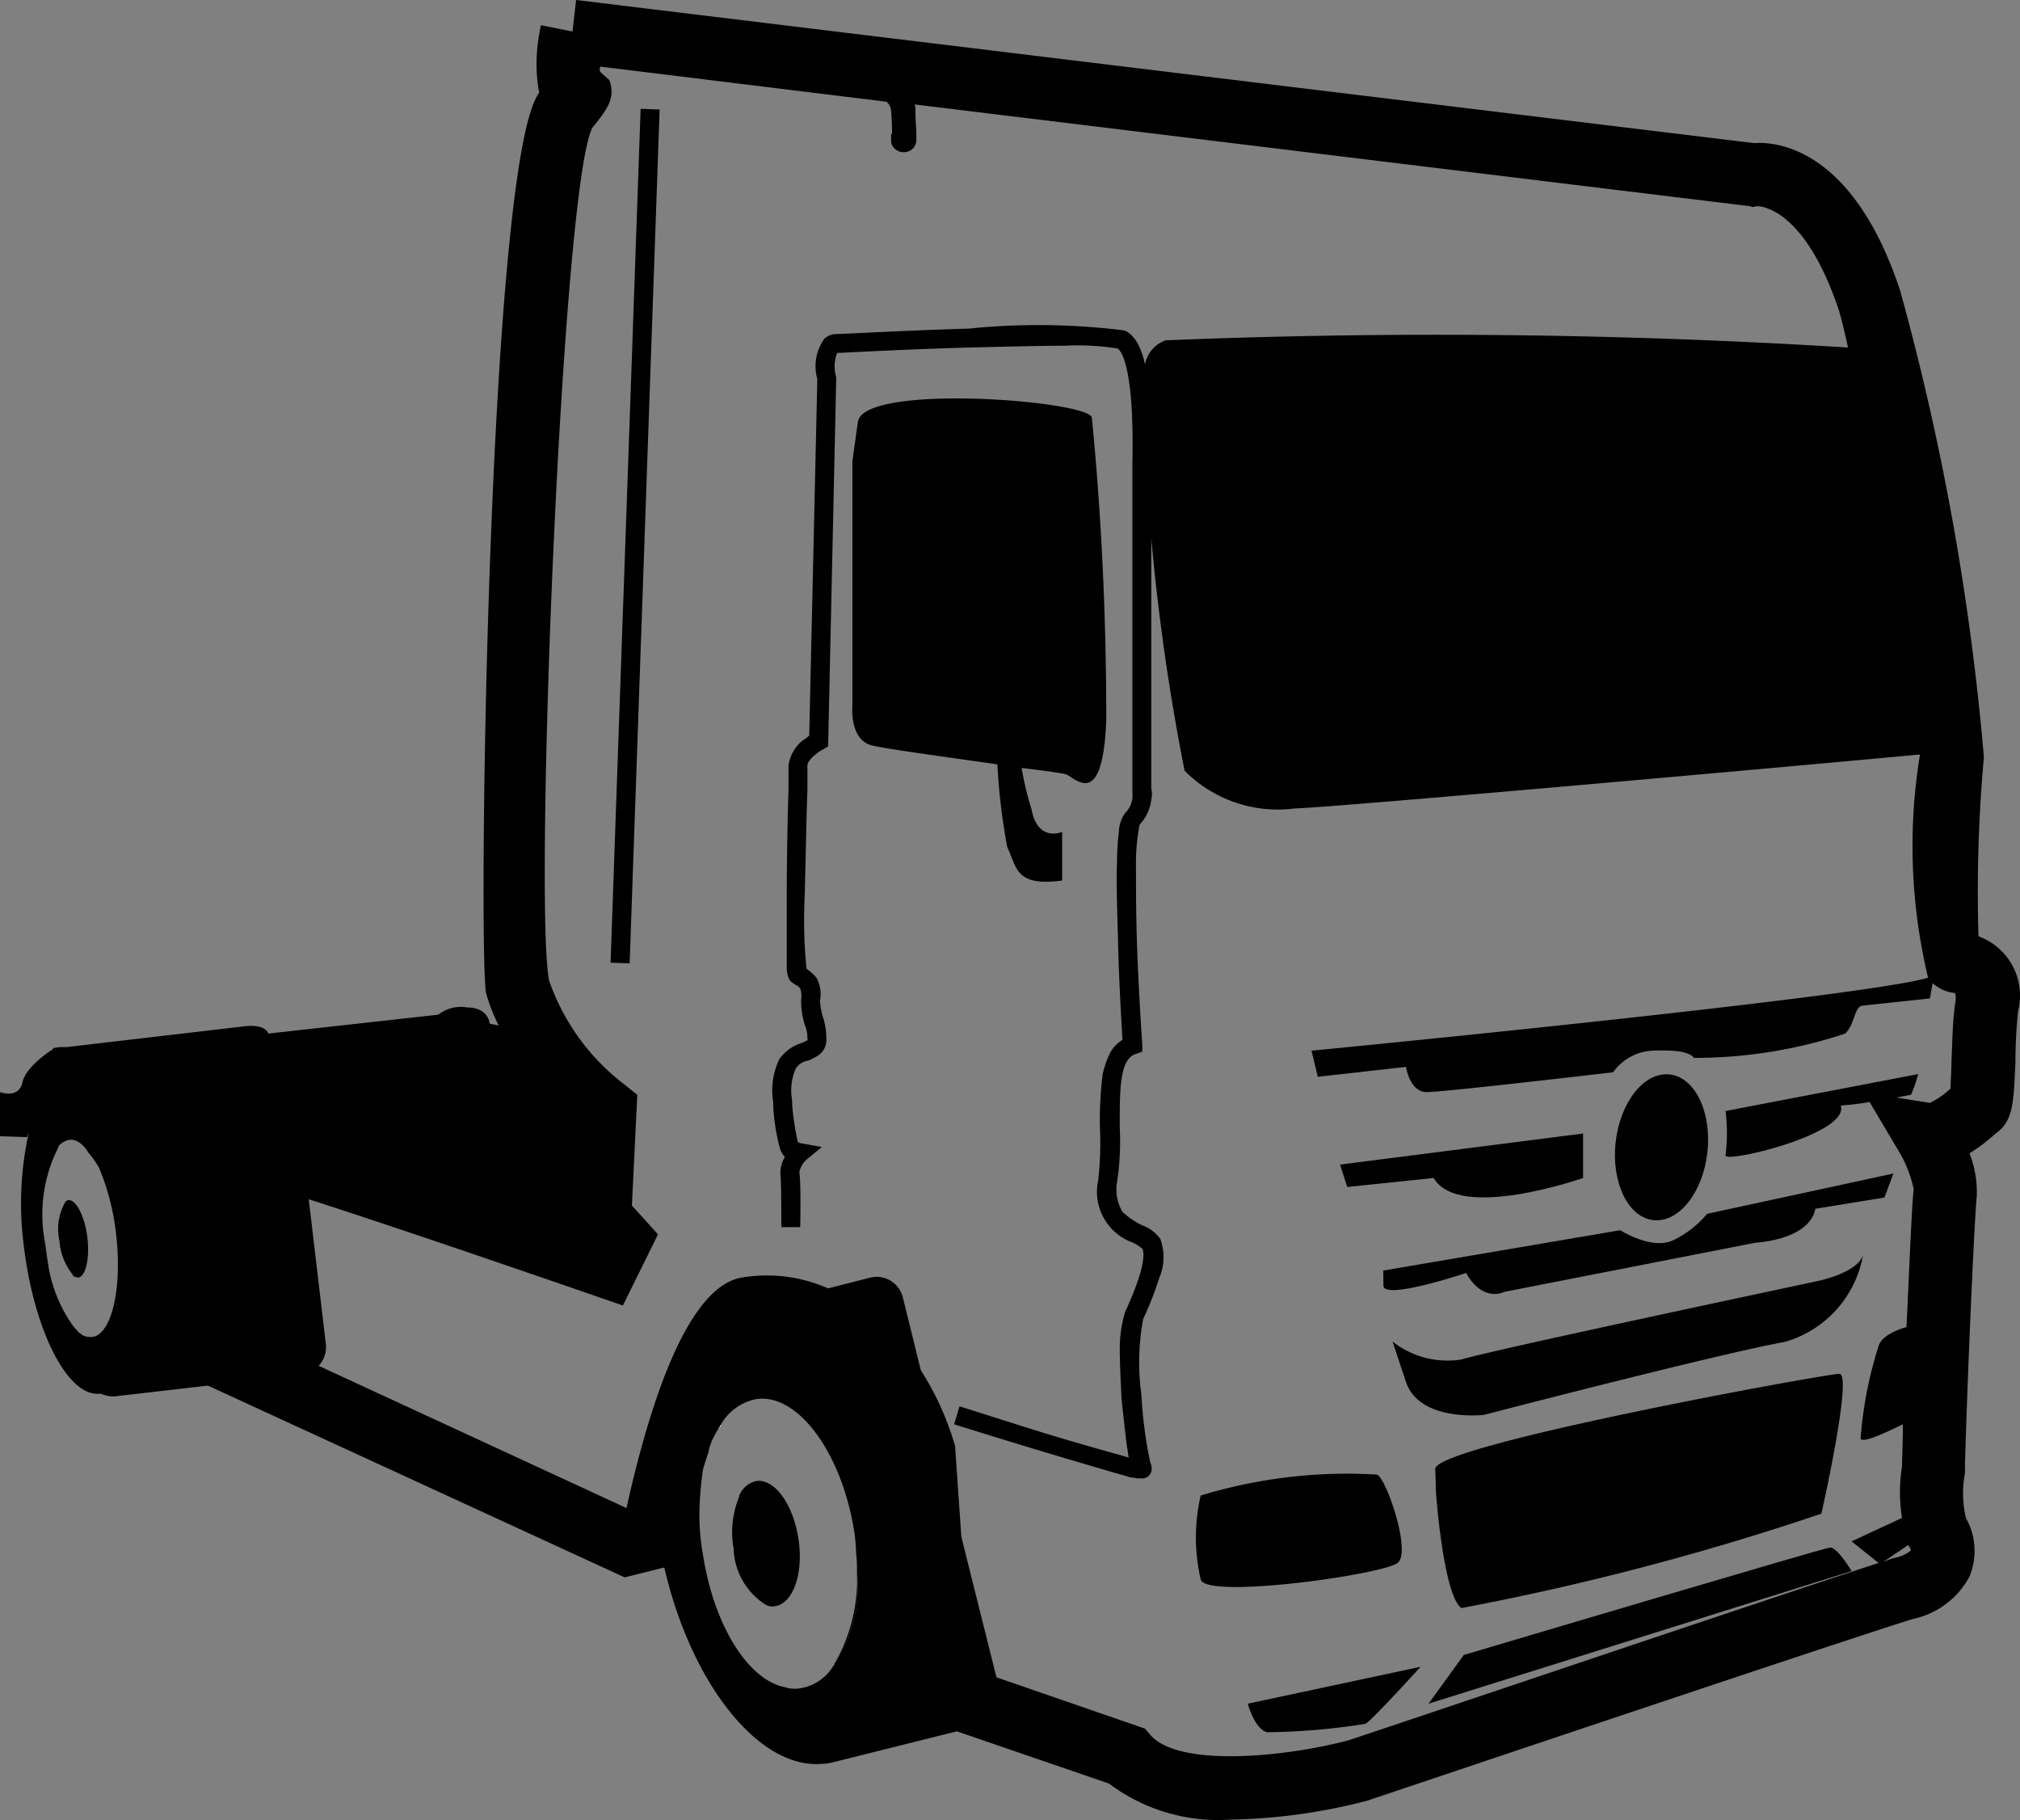
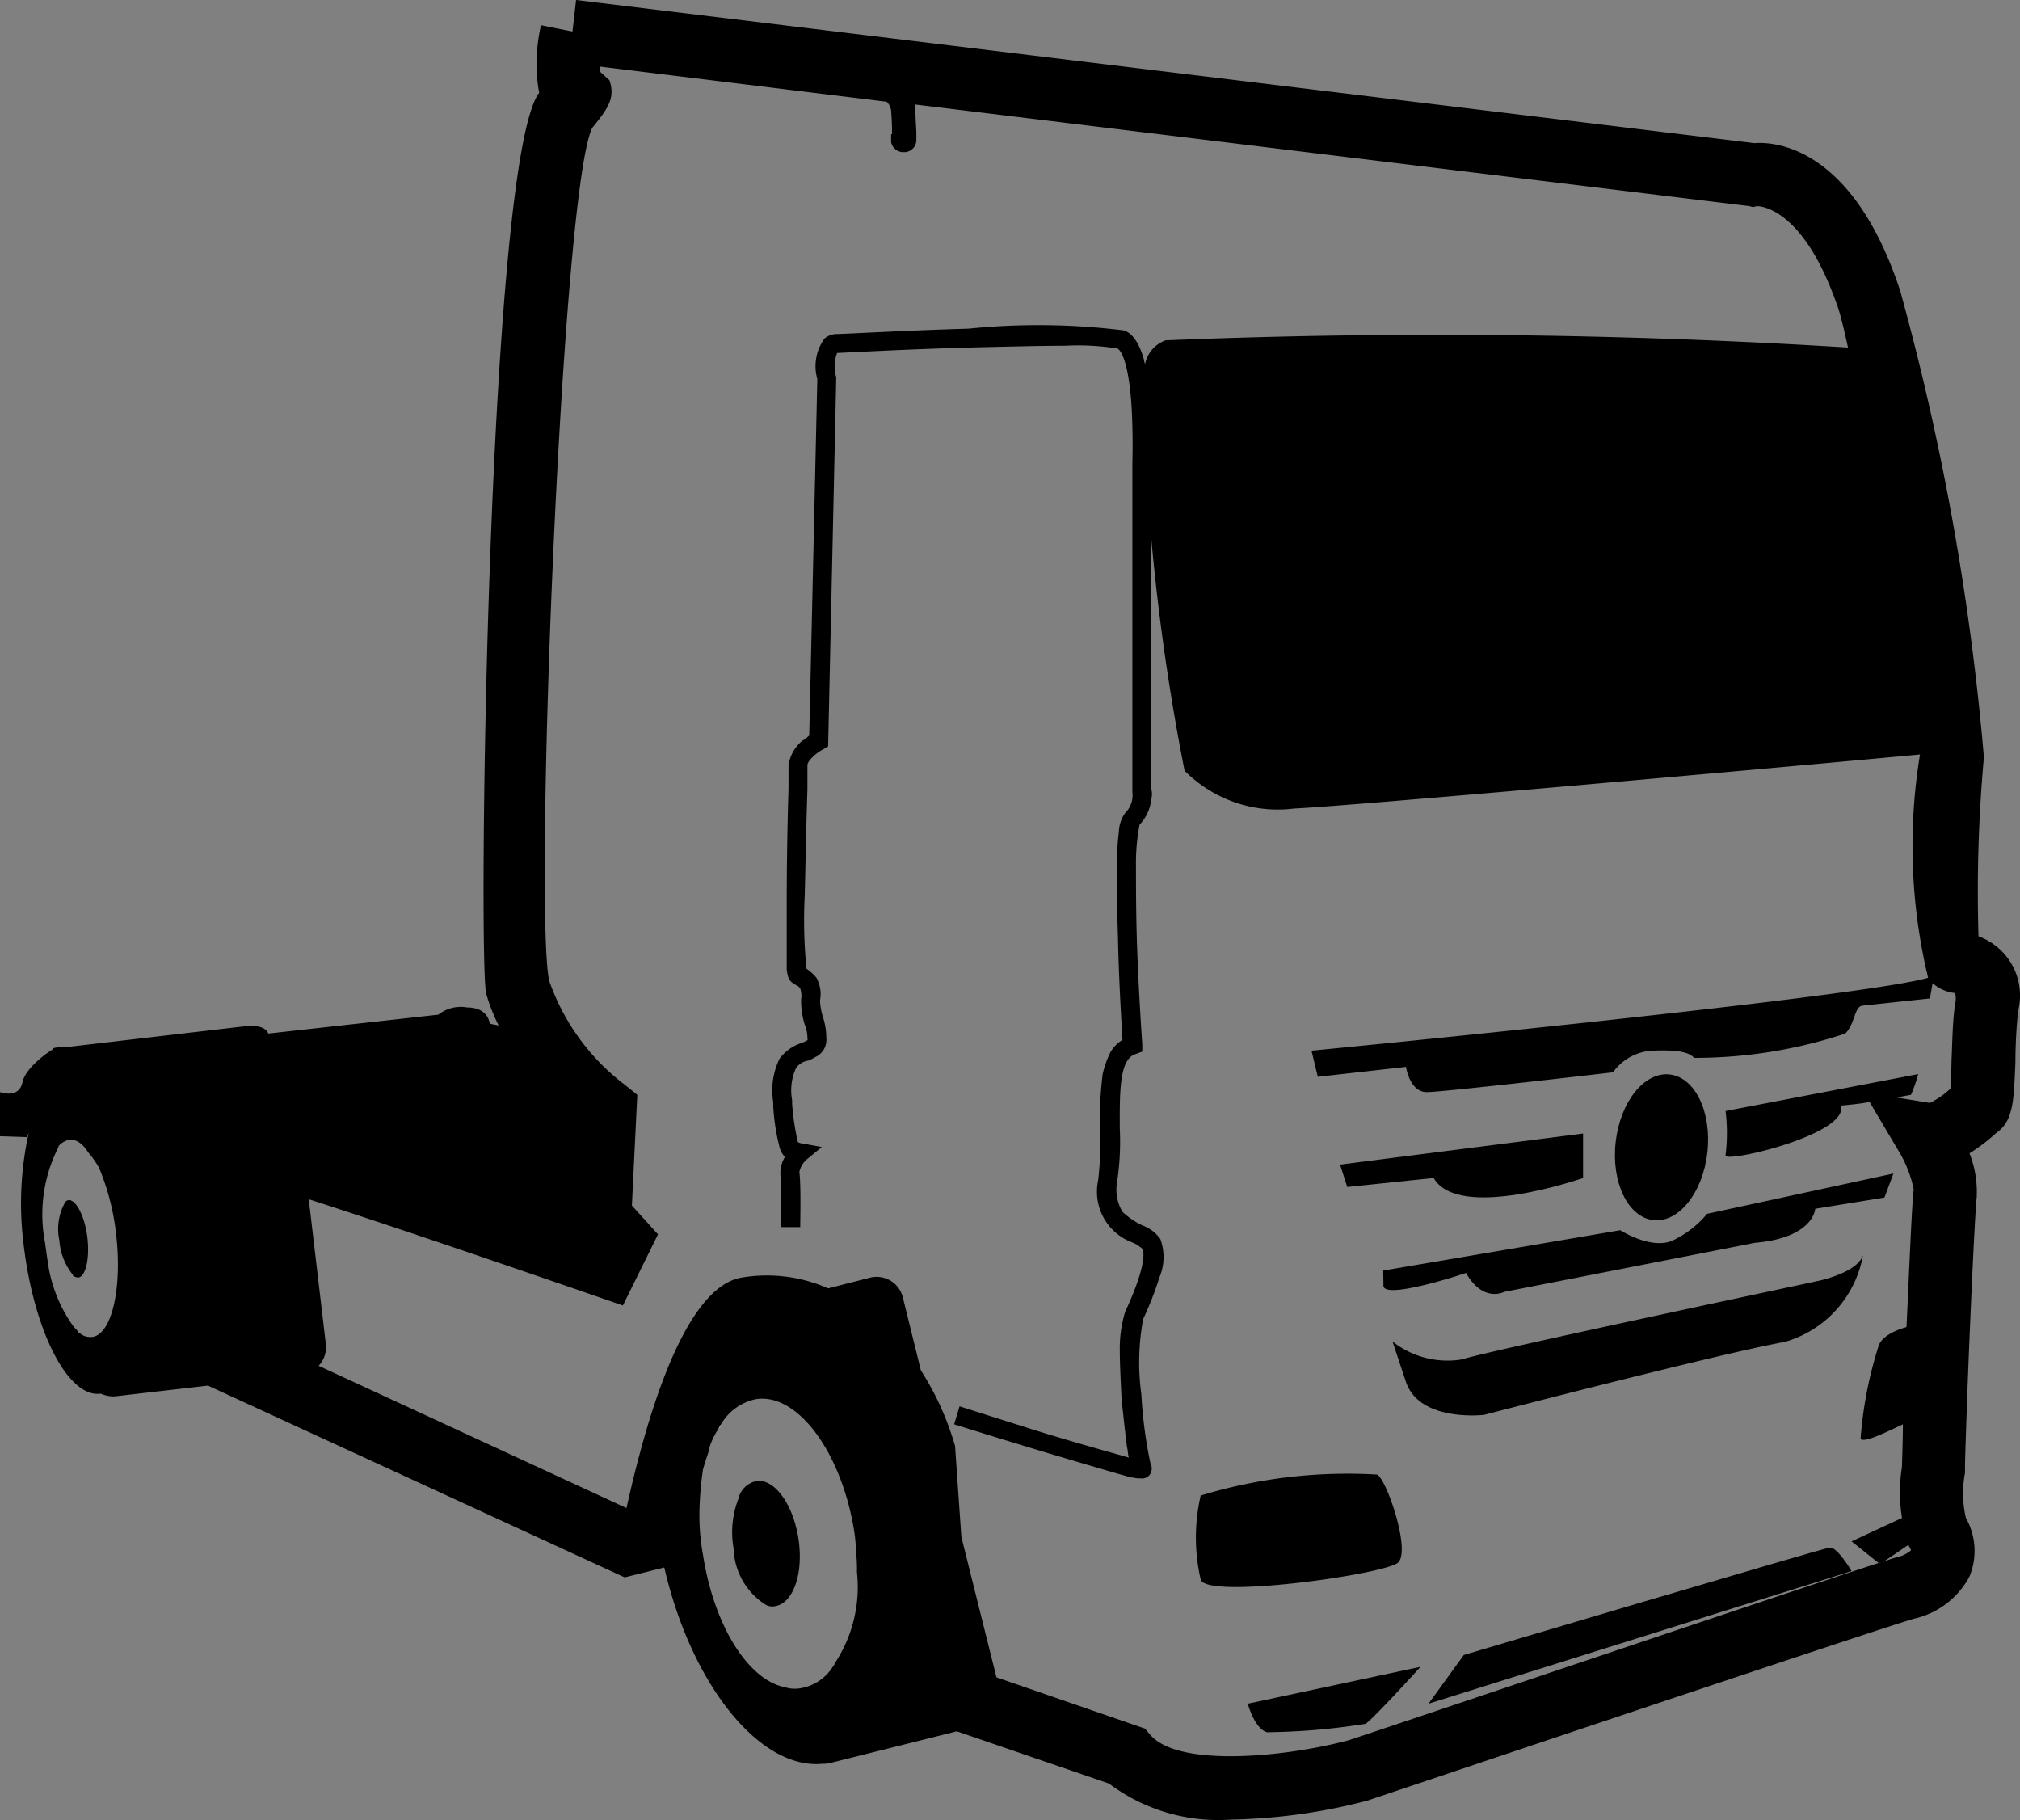
<svg xmlns="http://www.w3.org/2000/svg" id="Group_36691" data-name="Group 36691" width="22.441" height="20.217" viewBox="0 0 22.441 20.217">
  <rect x="0" y="0" width="22.441" height="20.217" fill="#808080" stroke="none" />
  <defs>
    <clipPath id="clip-path">
      <rect id="Rectangle_18720" data-name="Rectangle 18720" width="22.442" height="20.216" transform="translate(0 0)" fill="none" />
    </clipPath>
  </defs>
  <g id="Group_36690" data-name="Group 36690" clip-path="url(#clip-path)">
-     <path id="Path_69268" data-name="Path 69268" d="M9.52,17.46a1.533,1.533,0,0,1-.25,1.02,1.851,1.851,0,0,0,.25-1.02" />
    <path id="Path_69269" data-name="Path 69269" d="M20.87,17.36l.01.01.02-.02c-.01,0-.02.01-.03.01" />
    <path id="Path_69270" data-name="Path 69270" d="M14.887,12.935l2.7-.345v.494s-1.38.485-1.66,0l-.96.1Z" />
    <path id="Path_69271" data-name="Path 69271" d="M15.367,14.112,18,13.664s.35.224.587.112a1.12,1.12,0,0,0,.378-.294l2.07-.448-.1.267-.769.125s-.014.322-.671.378l-2.784.545s-.233.126-.424-.21c0,0-.918.308-.918.14Z" />
    <path id="Path_69272" data-name="Path 69272" d="M18.968,12.8c-.05.447-.318.783-.6.752s-.469-.419-.419-.866.318-.783.6-.752.469.419.419.865Z" />
    <path id="Path_69273" data-name="Path 69273" d="M15.47,14.9a.984.984,0,0,0,.765.2c.368-.112,3.948-.867,4-.881s.406-.1.462-.28a1.223,1.223,0,0,1-.867.965c-.769.14-3.343.811-3.343.811s-.713.084-.867-.364Z" />
-     <path id="Path_69274" data-name="Path 69274" d="M15.953,16.581s.081,1.133.282,1.28a29.671,29.671,0,0,0,4-1.049s.35-1.553.2-1.553-4.49.791-4.49,1.056Z" />
    <path id="Path_69275" data-name="Path 69275" d="M13.339,16.611a2.066,2.066,0,0,0,0,.932c.056.224,2.042-.056,2.191-.186s-.131-.942-.233-.979a5.593,5.593,0,0,0-1.958.233" />
    <path id="Path_69276" data-name="Path 69276" d="M13.862,18.923s.075.28.214.317a7.391,7.391,0,0,0,1.091-.093c.047-.009.615-.634.615-.634Z" />
    <path id="Path_69277" data-name="Path 69277" d="M16.262,18.382l-.392.541,4.7-1.473s-.159-.27-.242-.261-4.066,1.193-4.066,1.193" />
    <path id="Path_69278" data-name="Path 69278" d="M20.9,17.35l-.02.02-.01-.01c.01,0,.02-.01.03-.01" />
    <path id="Path_69279" data-name="Path 69279" d="M7.94,15.94a.359.359,0,0,1,.07-.1v-.02c-.02.04-.05.08-.07.12" />
    <path id="Path_69280" data-name="Path 69280" d="M21.98,10.4a16.538,16.538,0,0,1,.06-1.99,28.574,28.574,0,0,0-.93-5.18c-.52-1.58-1.37-1.66-1.62-1.64L6.4,0,6.36.35,6.01.28a2.024,2.024,0,0,0-.05.43,1.816,1.816,0,0,0,.03.32c-.57.75-.68,9.53-.59,10a1.925,1.925,0,0,0,.14.36l-.1-.02s-.01-.18-.25-.18a.4.4,0,0,0-.32.08l-1.89.21s-.02-.11-.27-.08l-1.97.23H.72a.487.487,0,0,0-.12.01s-.01,0-.02.02c-.07.04-.3.21-.33.36-.04.19-.25.11-.25.11v.49l.3.01.02-.05A3.623,3.623,0,0,0,.26,13.8c.11.97.49,1.72.85,1.68h.01a.365.365,0,0,0,.15.03l1.04-.12,4.63,2.13.44-.11c.3,1.3,1.06,2.25,1.76,2.18a.22.22,0,0,0,.08-.01h.01l1.4-.35,1.69.58a2.023,2.023,0,0,0,1.36.4A6.393,6.393,0,0,0,15.19,20c.06-.02,5.62-1.89,6.07-2.02a.928.928,0,0,0,.62-.47.744.744,0,0,0-.04-.65,1.2,1.2,0,0,1-.01-.5v-.09c0-.06.02-.63.02-.63.03-.85.09-2.18.11-2.34a1.175,1.175,0,0,0-.08-.49,2.014,2.014,0,0,0,.29-.22c.2-.14.2-.35.22-.79a5.587,5.587,0,0,1,.03-.57.7.7,0,0,0-.44-.83M1.02,14.85H1a.167.167,0,0,1-.11-.04V14.8c-.01.01-.02,0-.03-.02a.435.435,0,0,1-.06-.07,1.594,1.594,0,0,1-.27-.7c-.01-.06-.02-.14-.03-.21a1.647,1.647,0,0,1,.15-1.06v-.01a.213.213,0,0,1,.12-.07c.07-.01.15.04.21.14a1.038,1.038,0,0,1,.12.17,2.65,2.65,0,0,1,.19.74c.07.6-.05,1.12-.27,1.14m8.25,3.63c0,.01,0,.01-.01.02a.527.527,0,0,1-.36.25.367.367,0,0,1-.18-.01c-.41-.08-.79-.69-.91-1.47a2.453,2.453,0,0,1-.04-.46,3.738,3.738,0,0,1,.04-.49c.02-.07.04-.13.06-.19a.619.619,0,0,1,.07-.19c.02-.04.05-.08.07-.12a.583.583,0,0,1,.39-.28c.46-.07.95.59,1.09,1.47a1.785,1.785,0,0,1,.02.23,1.62,1.62,0,0,1,.01.22,1.533,1.533,0,0,1-.25,1.02M21.06,17.3a.818.818,0,0,0-.14.05l.28-.19a.283.283,0,0,1,.03.06.38.38,0,0,1-.17.08m.66-6.15c-.03.21-.03.43-.04.63,0,.1-.01.23-.01.31a.945.945,0,0,1-.23.16l-.37-.06.16-.03a1.554,1.554,0,0,0,.08-.23l-2.14.41a2.008,2.008,0,0,1,0,.49c-.04.1,1.38-.23,1.28-.55.11-.01.21-.02.32-.04l.32.54a1.334,1.334,0,0,1,.17.43c-.02.15-.05.9-.08,1.53-.14.04-.28.11-.31.21a4.472,4.472,0,0,0-.2,1.03c.03.05.26-.06.47-.16,0,.18-.01.42-.01.47a1.816,1.816,0,0,0,0,.57l-.56.26.3.24c.01,0,.02-.01.03-.01l-.02.02-.01-.01c-1.08.35-5.7,1.91-5.89,1.97-.72.19-1.89.3-2.2-.06l-.06-.07-1.65-.57-.39-1.56-.07-1.01a3.191,3.191,0,0,0-.38-.84l-.2-.81a.3.3,0,0,0-.36-.22l-.47.12a1.687,1.687,0,0,0-.96-.12c-.48.08-.92.94-1.28,2.56L3.54,15.17a.3.3,0,0,0,.08-.24l-.19-1.61c.93.3,2.1.7,3.2,1.08l.29.1.39-.79-.29-.32.06-1.23-.15-.12a2.465,2.465,0,0,1-.83-1.15c-.17-.85.14-8.8.48-9.47.17-.21.26-.33.19-.53L6.67.8a.064.064,0,0,1,0-.06l3.18.39a.159.159,0,0,1,.05.1c.01.14.01.21.01.26H9.9v.09a.139.139,0,0,0,.14.11.135.135,0,0,0,.14-.13V1.48c0-.05-.01-.14-.01-.26a.127.127,0,0,0-.01-.06l9.28,1.13.03.01.05-.01c.04,0,.53.02.91,1.16.04.14.07.27.1.41a73.723,73.723,0,0,0-7.58-.08.352.352,0,0,0-.23.27c0-.02-.01-.03-.01-.05-.05-.18-.12-.29-.22-.33a7.707,7.707,0,0,0-1.73-.02c-.7.02-1.38.06-1.47.06a.211.211,0,0,0-.13.05.522.522,0,0,0-.08.45L8.99,8.17a.555.555,0,0,1-.08.06.434.434,0,0,0-.15.27v.26c-.01.31-.02.82-.02,1.25v.76c.01.07.02.12.07.15l.03.02a.1.1,0,0,1,.05.04.246.246,0,0,1,.01.12.9.9,0,0,0,.04.28.4.4,0,0,1,.03.15c0,.02.01.02-.01.03a.488.488,0,0,1-.07.03.481.481,0,0,0-.23.17.8.8,0,0,0-.07.48v.04a2.321,2.321,0,0,0,.07.46.238.238,0,0,0,.06.11.351.351,0,0,0-.05.2c.01.08.01.4.01.58h.21c0-.05.01-.49-.01-.61a.254.254,0,0,1,.08-.14l.17-.14-.22-.04c-.02,0-.03-.01-.04-.01a.031.031,0,0,1-.01-.02,2.9,2.9,0,0,1-.06-.41v-.04a.6.6,0,0,1,.04-.35.194.194,0,0,1,.14-.09.589.589,0,0,0,.08-.04.209.209,0,0,0,.12-.21.761.761,0,0,0-.03-.21.712.712,0,0,1-.04-.21.371.371,0,0,0-.04-.25.524.524,0,0,0-.11-.1,5.331,5.331,0,0,1-.02-.81c.01-.42.02-.9.03-1.18V8.5c0-.05.1-.14.18-.18l.05-.03L9.29,4.2V4.19a.417.417,0,0,1,.01-.27c.04,0,.74-.04,1.46-.06.44-.01.8-.02,1.07-.02a2.786,2.786,0,0,1,.58.03c.01,0,.12.05.16.63.02.32.01.64.01.64V8.8a.274.274,0,0,1-.08.23.377.377,0,0,0-.07.21,2.584,2.584,0,0,0-.02.32c-.01.22,0,.51.01.86.01.48.04.95.05,1.13a.4.4,0,0,0-.13.13,1.064,1.064,0,0,0-.09.25,4.088,4.088,0,0,0-.03.61,3.622,3.622,0,0,1-.02.57.6.6,0,0,0,.38.69.413.413,0,0,1,.11.07c.01.01.07.14-.19.7a1.4,1.4,0,0,0-.06.41c0,.16.01.35.02.56.02.19.04.37.06.53.01.04.01.08.02.12-.13-.04-.4-.11-.93-.27-.48-.15-.95-.3-.95-.3l-.06.2s.51.16,1.01.31c.3.09.54.16.71.21.1.03.18.05.24.07.03,0,.06.01.08.01h.03a.107.107,0,0,0,.11-.05.127.127,0,0,0,0-.12,4.946,4.946,0,0,1-.1-.76,2.632,2.632,0,0,1,.02-.84,3.656,3.656,0,0,0,.18-.46.581.581,0,0,0,.01-.43.426.426,0,0,0-.2-.15.855.855,0,0,1-.22-.15.481.481,0,0,1-.06-.33,3.019,3.019,0,0,0,.03-.6c0-.37-.01-.76.17-.82l.08-.03V11.6s-.04-.56-.06-1.15c-.01-.34-.01-.63-.01-.84a2.217,2.217,0,0,1,.04-.45.486.486,0,0,0,.13-.28.244.244,0,0,0,0-.12V5.98a24.65,24.65,0,0,0,.37,2.58,1.457,1.457,0,0,0,1.22.42c.54-.02,5.56-.47,6.95-.6a6.266,6.266,0,0,0,.09,2.48c-.75.22-6.85.81-6.85.81l.07.29.98-.11s.04.28.23.28,2.07-.22,2.07-.22a.575.575,0,0,1,.43-.24c.27-.01.41.01.47.08a5.323,5.323,0,0,0,1.68-.27c.11-.11.1-.3.19-.31s.75-.08.75-.08l.03-.17a.441.441,0,0,0,.25.11.244.244,0,0,1,0,.12" />
-     <path id="Path_69281" data-name="Path 69281" d="M12.29,8c-.04,1.02-.35.63-.45.6-.03-.01-.23-.04-.49-.07a3.428,3.428,0,0,0,.11.46c.07.37.34.25.34.25v.54c-.52.07-.5-.14-.61-.37a7,7,0,0,1-.11-.92c-.55-.08-1.23-.17-1.39-.21-.26-.06-.22-.45-.22-.45V5.12l.06-.43c.05-.44,2.58-.24,2.6-.05.11,1.12.16,2.24.16,3.36" />
-     <path id="Path_69282" data-name="Path 69282" d="M6.995,10.7l-.212-.007.334-9.484.211.007Z" />
    <path id="Path_69283" data-name="Path 69283" d="M8.01,15.82v.02a.359.359,0,0,0-.07.1c.02-.04.05-.08.07-.12" fill="#fff" />
    <path id="Path_69284" data-name="Path 69284" d="M8.61,17.84a.147.147,0,0,1-.11-.02.767.767,0,0,1-.35-.62,1.028,1.028,0,0,1,.06-.57v-.01a.266.266,0,0,1,.19-.17c.2-.03.41.25.47.64s-.06.72-.26.75" />
    <path id="Path_69285" data-name="Path 69285" d="M.87,14.19a.142.142,0,0,1-.06-.02v-.01a.679.679,0,0,1-.15-.38.608.608,0,0,1,.06-.42.054.054,0,0,1,.04-.03c.08-.01.18.17.21.41s-.02.44-.1.45" />
  </g>
</svg>